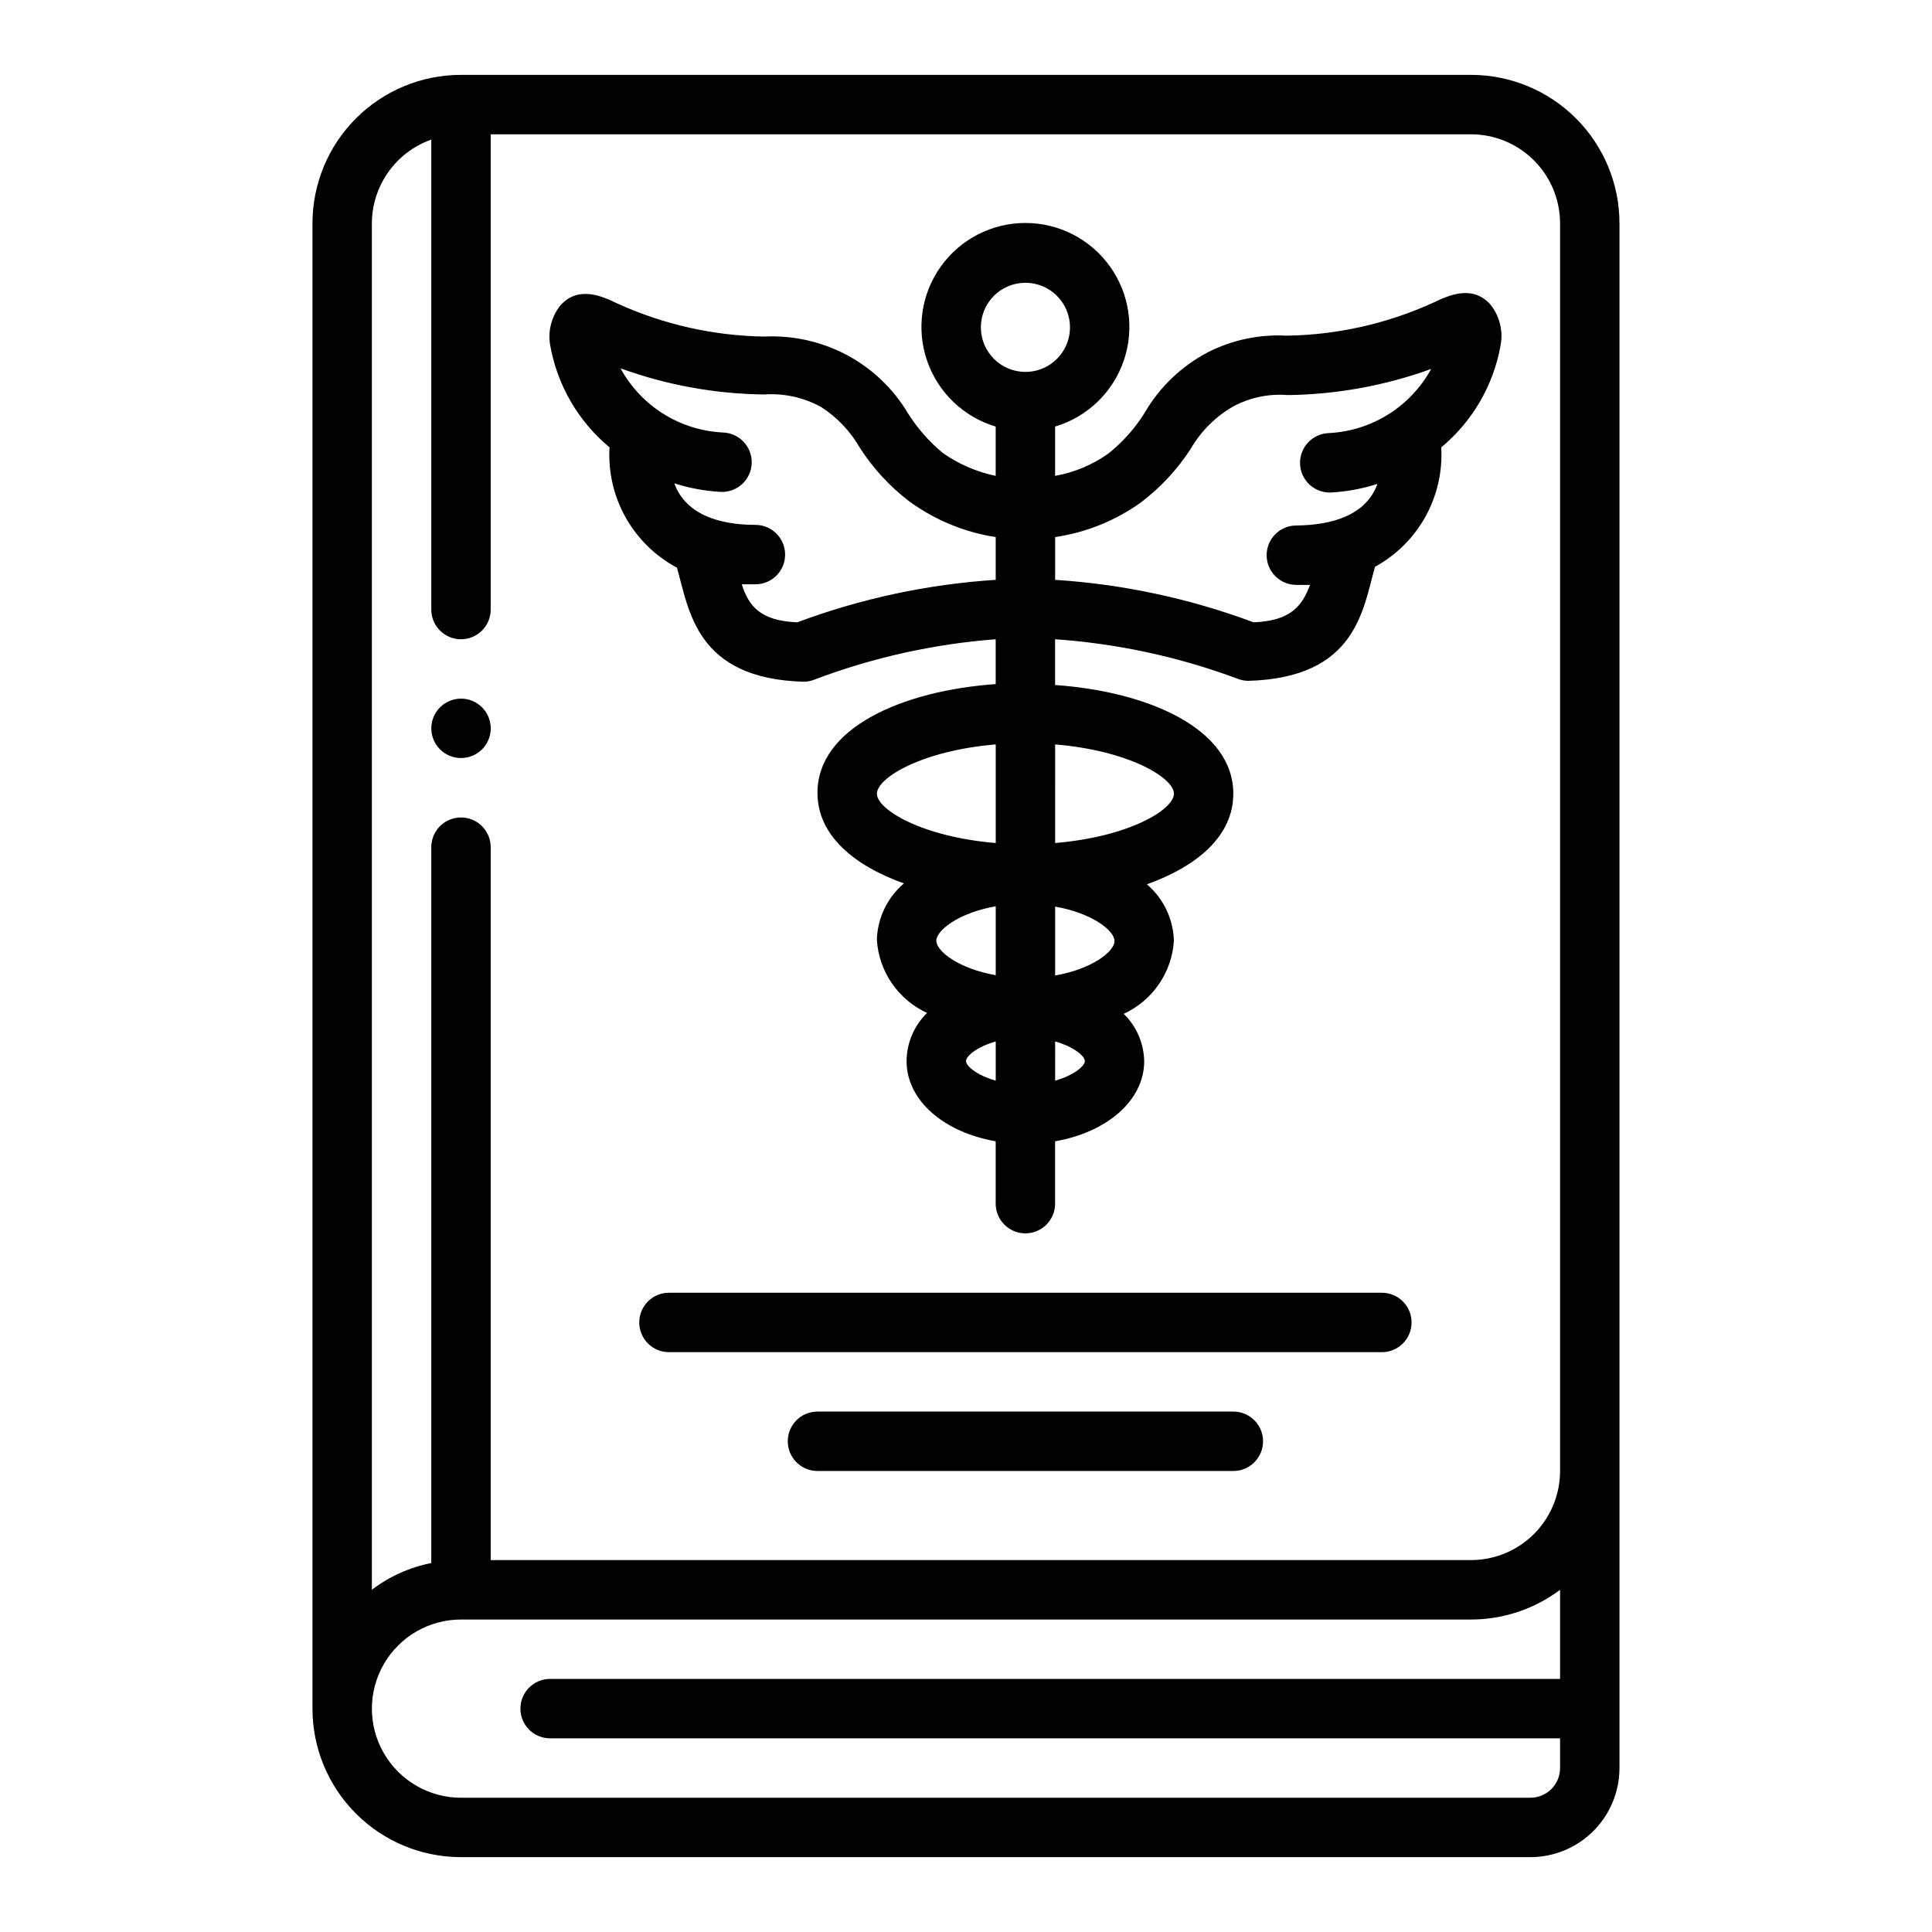
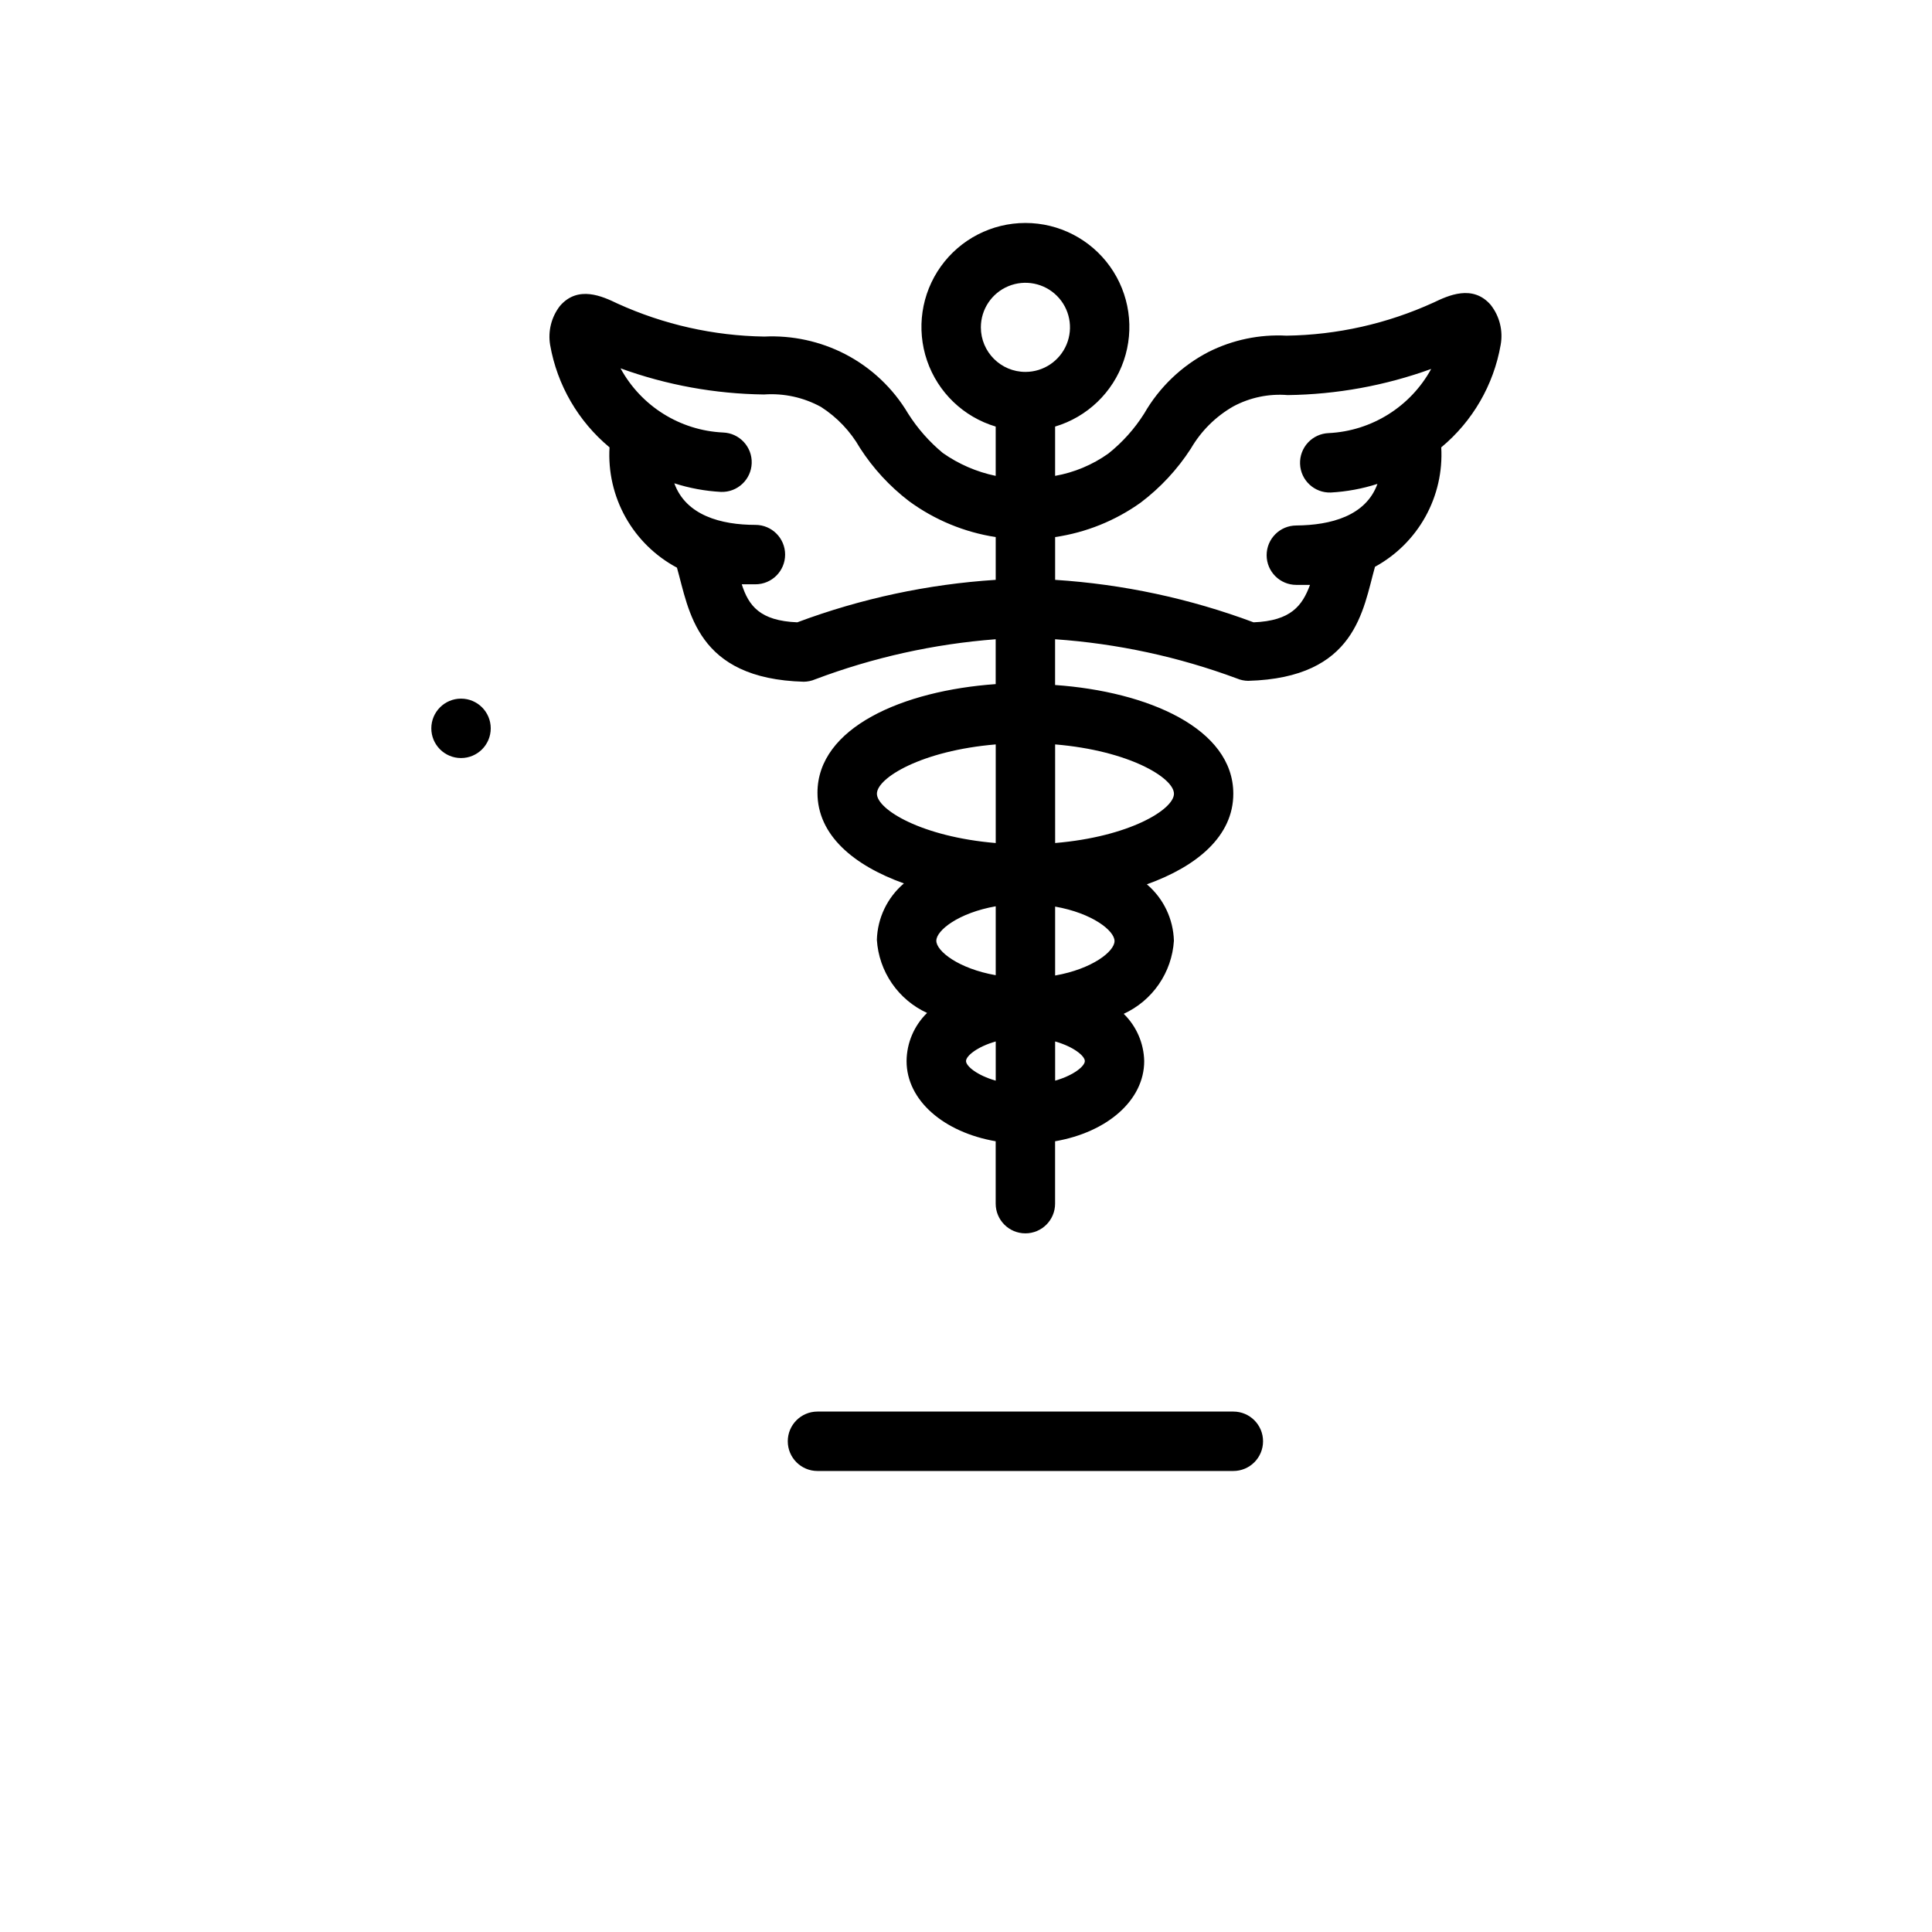
<svg xmlns="http://www.w3.org/2000/svg" fill="#000000" width="800px" height="800px" version="1.1" viewBox="144 144 512 512">
  <g>
    <path d="m539.1 224.85c-4.801-5.59-11.336-2.519-15.273-0.629v-0.004c-12.219 5.57-25.461 8.547-38.887 8.738-7.16-0.387-14.297 1.105-20.703 4.332-7.109 3.691-13.012 9.348-17.004 16.293-2.555 4.055-5.773 7.648-9.523 10.629-4.203 2.984-9.016 5-14.094 5.902v-13.066c8.527-2.543 15.305-9.047 18.191-17.465 2.887-8.418 1.531-17.711-3.641-24.953-5.172-7.242-13.523-11.539-22.422-11.539-8.898 0-17.25 4.297-22.422 11.539-5.172 7.242-6.527 16.535-3.641 24.953 2.887 8.418 9.664 14.922 18.191 17.465v13.066c-5.035-1.043-9.805-3.106-14.012-6.062-3.602-2.981-6.711-6.516-9.211-10.469-3.981-6.707-9.762-12.16-16.688-15.742-6.609-3.402-13.992-5.004-21.414-4.644-13.426-0.203-26.664-3.18-38.887-8.738-3.938-1.891-10.469-4.961-15.273 0.629-2.262 2.926-3.203 6.664-2.598 10.312 1.859 10.633 7.441 20.262 15.746 27.16-0.387 6.465 1.094 12.906 4.262 18.559 3.168 5.652 7.891 10.273 13.605 13.32 3.227 11.336 5.039 29.441 33.613 30.23 1.031-0.012 2.047-0.227 2.992-0.629 15.367-5.801 31.484-9.379 47.863-10.629v11.887c-24.562 1.73-47.23 11.492-47.23 28.812 0 11.18 9.523 19.207 22.906 24.008-4.398 3.746-7.004 9.184-7.164 14.957 0.262 4.129 1.637 8.109 3.981 11.52 2.34 3.41 5.562 6.121 9.324 7.848-3.438 3.356-5.394 7.945-5.434 12.75 0 10.469 9.918 18.895 23.617 21.254v16.535c0 4.348 3.523 7.871 7.871 7.871 4.348 0 7.871-3.523 7.871-7.871v-16.531c13.699-2.363 23.617-10.785 23.617-21.254v-0.004c-0.102-4.723-2.051-9.215-5.43-12.516 3.758-1.727 6.981-4.438 9.32-7.848 2.344-3.41 3.719-7.387 3.981-11.516-0.16-5.777-2.762-11.211-7.164-14.957 13.383-4.801 22.906-12.832 22.906-24.008 0-17.32-22.672-27.078-47.23-28.812v-12.125c16.473 1.145 32.699 4.641 48.18 10.391 0.945 0.402 1.961 0.617 2.988 0.629 28.652-0.789 30.387-18.812 33.613-30.23v0.004c5.621-3.074 10.254-7.68 13.363-13.281 3.106-5.602 4.562-11.969 4.191-18.363 8.305-6.898 13.887-16.527 15.746-27.16 0.676-3.727-0.27-7.562-2.598-10.547zm-135.16 5.902c0-4.777 2.879-9.082 7.289-10.91 4.414-1.828 9.492-0.816 12.871 2.562 3.375 3.375 4.387 8.453 2.559 12.867-1.828 4.41-6.133 7.289-10.91 7.289-6.519 0-11.809-5.289-11.809-11.809zm-48.648 78.168c-9.918-0.395-12.91-4.41-14.719-10.078h3.621v0.004c4.348 0 7.871-3.523 7.871-7.871s-3.523-7.875-7.871-7.875c-9.133 0-18.422-2.519-21.492-11.02 4.004 1.289 8.16 2.055 12.359 2.281 4.348 0.152 7.996-3.246 8.148-7.594s-3.25-7.996-7.598-8.148c-11.402-0.535-21.699-6.981-27.16-17.004 12.195 4.43 25.051 6.769 38.023 6.926 5.25-0.375 10.5 0.773 15.113 3.309 4.262 2.738 7.801 6.465 10.312 10.863 3.484 5.414 7.879 10.18 12.988 14.09 6.785 4.977 14.672 8.246 22.988 9.527v11.336c-17.984 1.156-35.703 4.949-52.586 11.254zm52.586 93.52c-9.84-1.73-15.742-6.375-15.742-9.133 0-2.754 5.902-7.398 15.742-9.133zm15.742-18.184c9.84 1.73 15.742 6.375 15.742 9.133 0 2.754-5.902 7.398-15.742 9.133zm-47.23-29.914c0-4.172 11.809-11.414 31.488-13.066v26.137c-19.68-1.656-31.488-8.898-31.488-13.07zm23.617 70.848c0-1.34 2.914-3.777 7.871-5.195v10.391c-4.961-1.414-7.871-3.856-7.871-5.195zm23.617 5.195-0.004-10.391c4.961 1.418 7.871 3.856 7.871 5.195 0.004 1.34-2.91 3.781-7.871 5.195zm31.488-76.043c0 4.172-11.809 11.414-31.488 13.066l-0.004-26.133c19.68 1.652 31.488 8.895 31.488 13.066zm21.098-45.422h-0.004c-16.883-6.305-34.602-10.098-52.586-11.254v-11.336c8.176-1.199 15.949-4.328 22.672-9.133 5.238-3.961 9.742-8.809 13.305-14.328 2.703-4.652 6.586-8.508 11.258-11.176 4.414-2.363 9.414-3.402 14.406-2.992 12.973-0.164 25.824-2.504 38.02-6.93-5.484 10.004-15.766 16.441-27.156 17.004-2.09 0.074-4.062 0.973-5.488 2.5-1.422 1.531-2.184 3.562-2.109 5.648 0.152 4.348 3.801 7.75 8.148 7.598 4.199-0.23 8.352-0.996 12.359-2.285-3.07 8.5-12.359 10.941-21.492 11.02v0.004c-4.348 0-7.871 3.523-7.871 7.871s3.523 7.871 7.871 7.871h3.621c-2.047 5.512-5.039 9.527-14.957 9.918z" />
-     <path d="m510.21 486.59h-188.93c-4.348 0-7.871 3.523-7.871 7.871 0 4.348 3.523 7.875 7.871 7.875h188.93c4.348 0 7.871-3.527 7.871-7.875 0-4.348-3.523-7.871-7.871-7.871z" />
    <path d="m470.85 518.08h-110.21c-4.348 0-7.871 3.523-7.871 7.871 0 4.348 3.523 7.875 7.871 7.875h110.21c4.348 0 7.871-3.527 7.871-7.875 0-4.348-3.523-7.871-7.871-7.871z" />
-     <path d="m533.82 163.84h-267.65c-10.441 0-20.453 4.148-27.832 11.531-7.383 7.379-11.531 17.391-11.531 27.832v393.6c0 10.438 4.148 20.449 11.531 27.832 7.379 7.379 17.391 11.527 27.832 11.527h283.39c6.266 0 12.27-2.488 16.699-6.918 4.43-4.43 6.918-10.438 6.918-16.699v-409.34c0-10.441-4.148-20.453-11.527-27.832-7.383-7.383-17.395-11.531-27.832-11.531zm15.742 456.58h-283.39c-8.438 0-16.234-4.5-20.453-11.809-4.219-7.305-4.219-16.309 0-23.613 4.219-7.309 12.016-11.809 20.453-11.809h267.65c8.516 0 16.801-2.762 23.613-7.871v23.617l-267.65-0.004c-4.348 0-7.871 3.527-7.871 7.875 0 4.348 3.523 7.871 7.871 7.871h267.65v7.871c0 2.09-0.828 4.09-2.305 5.566-1.477 1.477-3.477 2.305-5.566 2.305zm-15.742-62.977h-259.78v-188.93c0-4.348-3.523-7.875-7.871-7.875-4.348 0-7.875 3.527-7.875 7.875v189.71c-5.719 1.125-11.105 3.551-15.742 7.086v-362.11c0.012-4.875 1.535-9.621 4.352-13.598 2.82-3.973 6.797-6.981 11.391-8.602v124.54c0 4.348 3.527 7.871 7.875 7.871 4.348 0 7.871-3.523 7.871-7.871v-125.95h259.78c6.262 0 12.27 2.488 16.699 6.918 4.426 4.426 6.914 10.434 6.914 16.699v330.62c0 6.262-2.488 12.27-6.914 16.699-4.43 4.426-10.438 6.914-16.699 6.914z" />
    <path d="m274.05 337.02c0 4.348-3.523 7.871-7.871 7.871-4.348 0-7.875-3.523-7.875-7.871 0-4.348 3.527-7.875 7.875-7.875 4.348 0 7.871 3.527 7.871 7.875" />
  </g>
</svg>